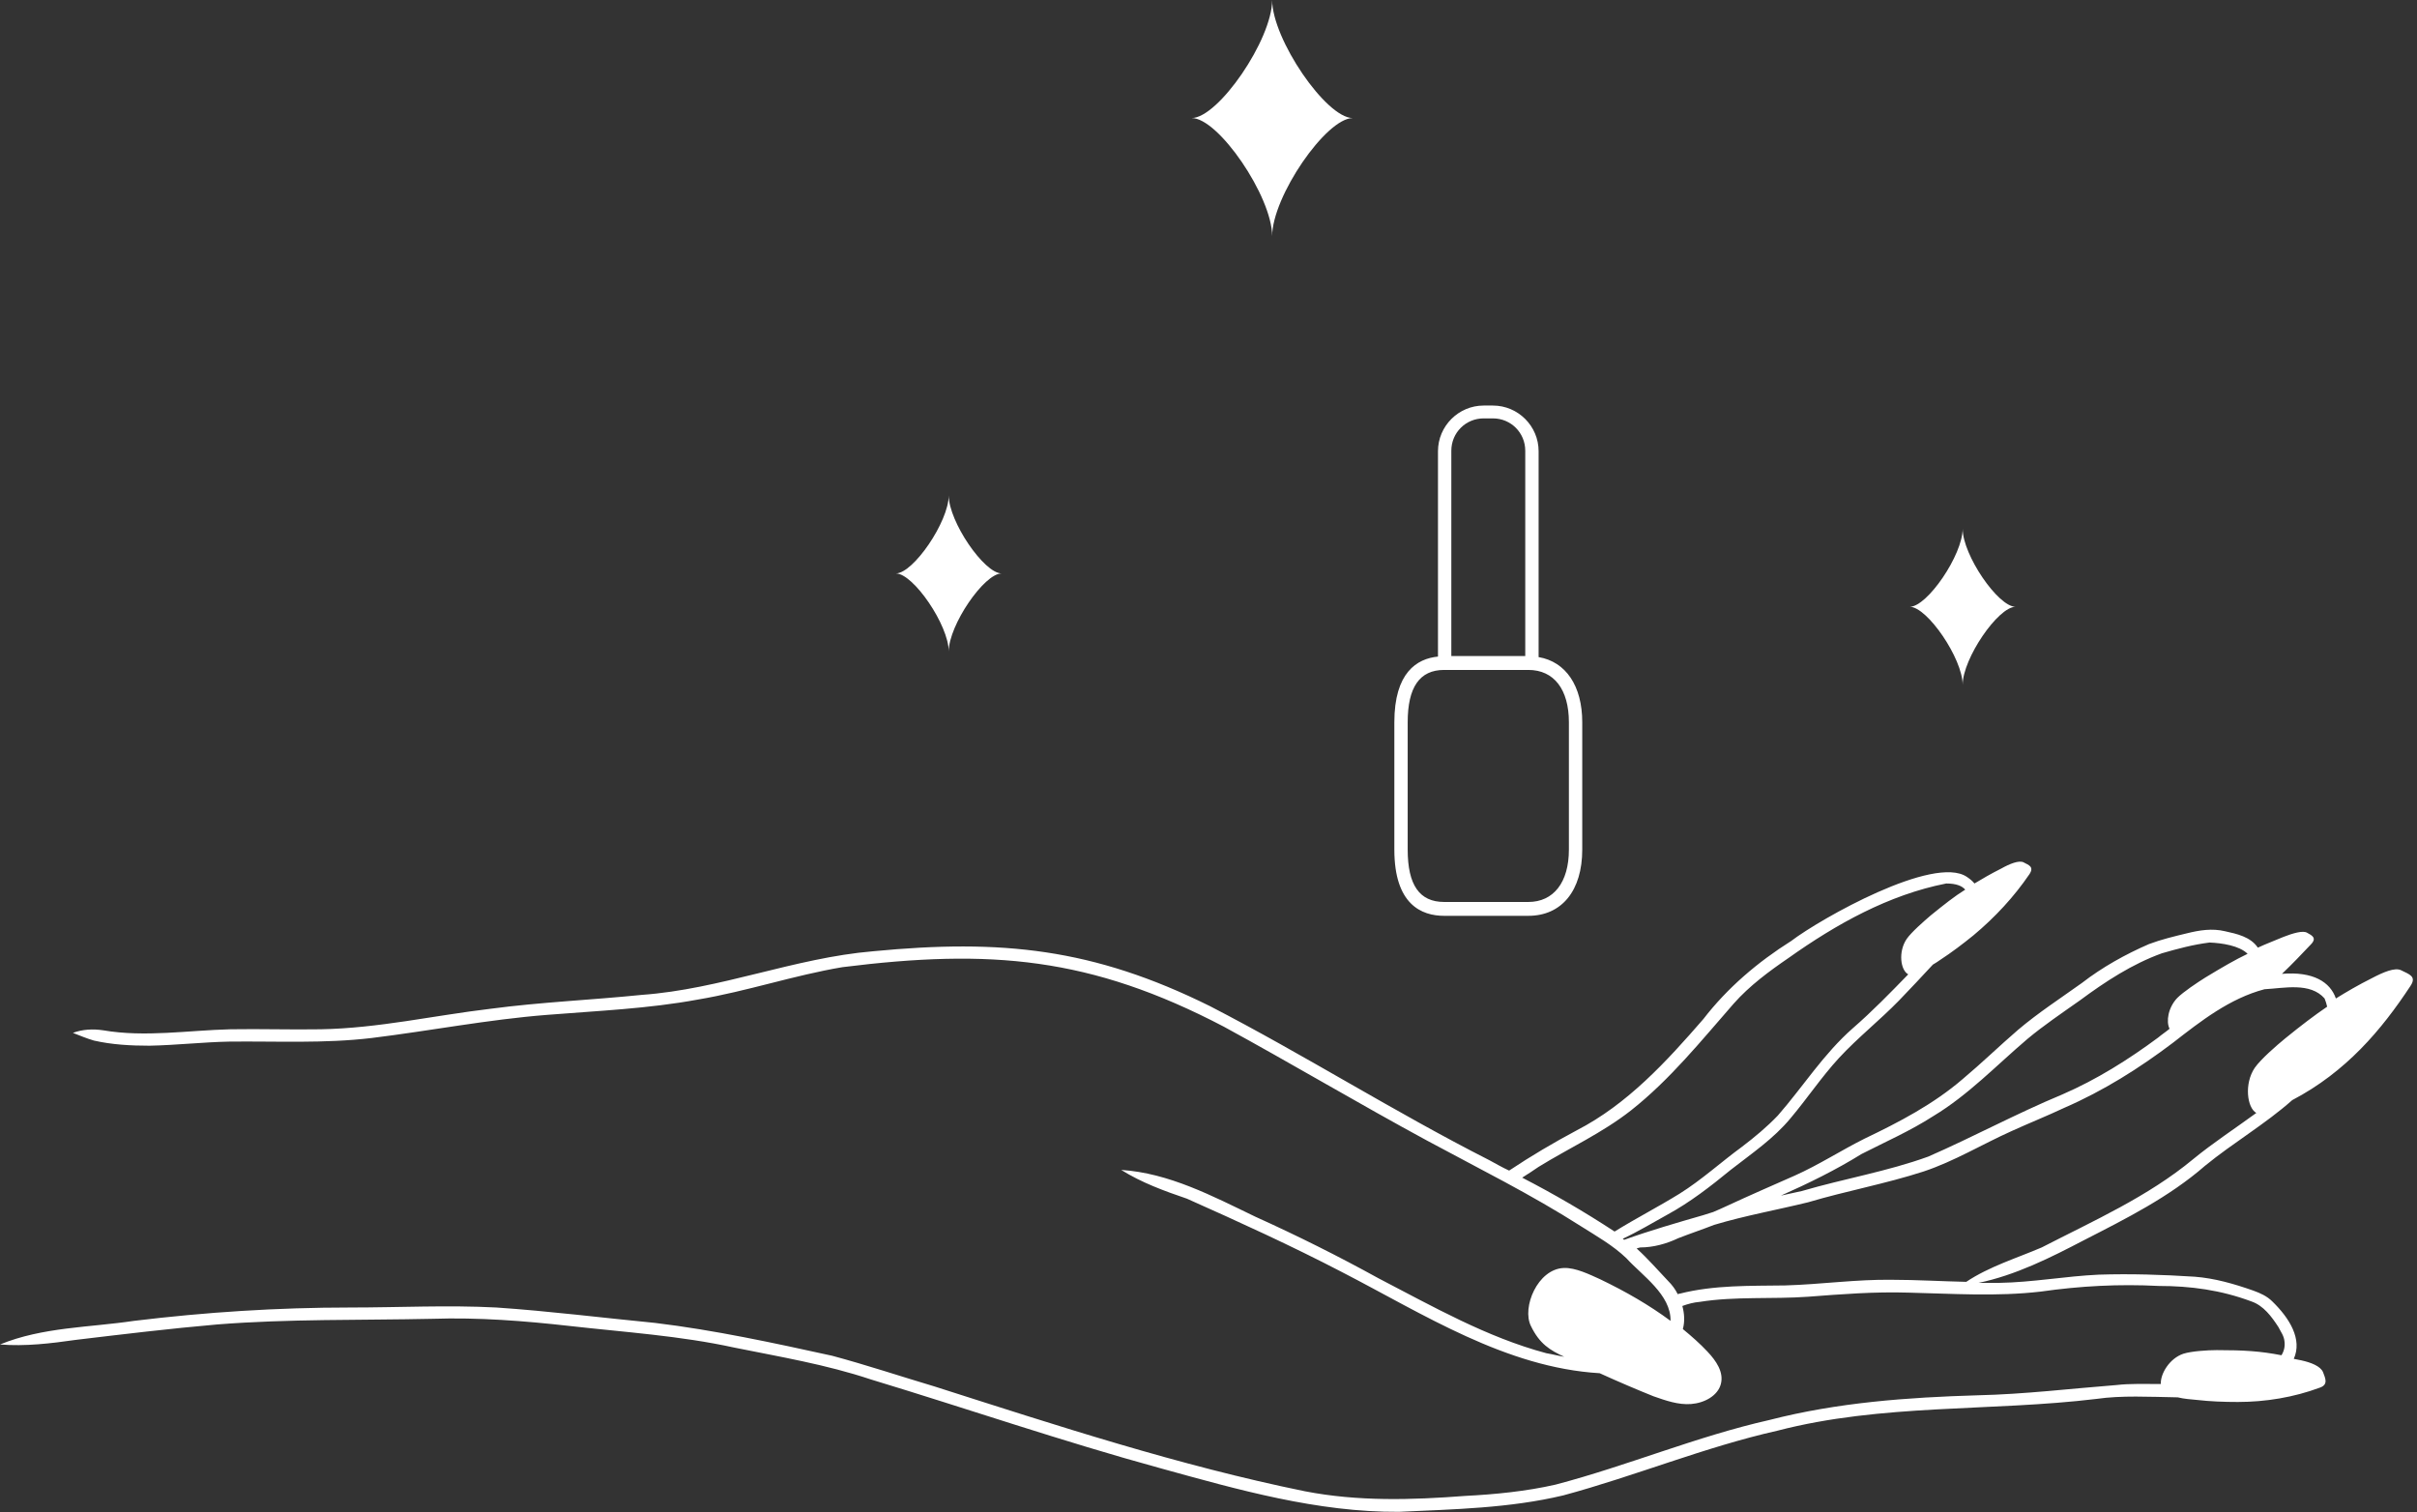
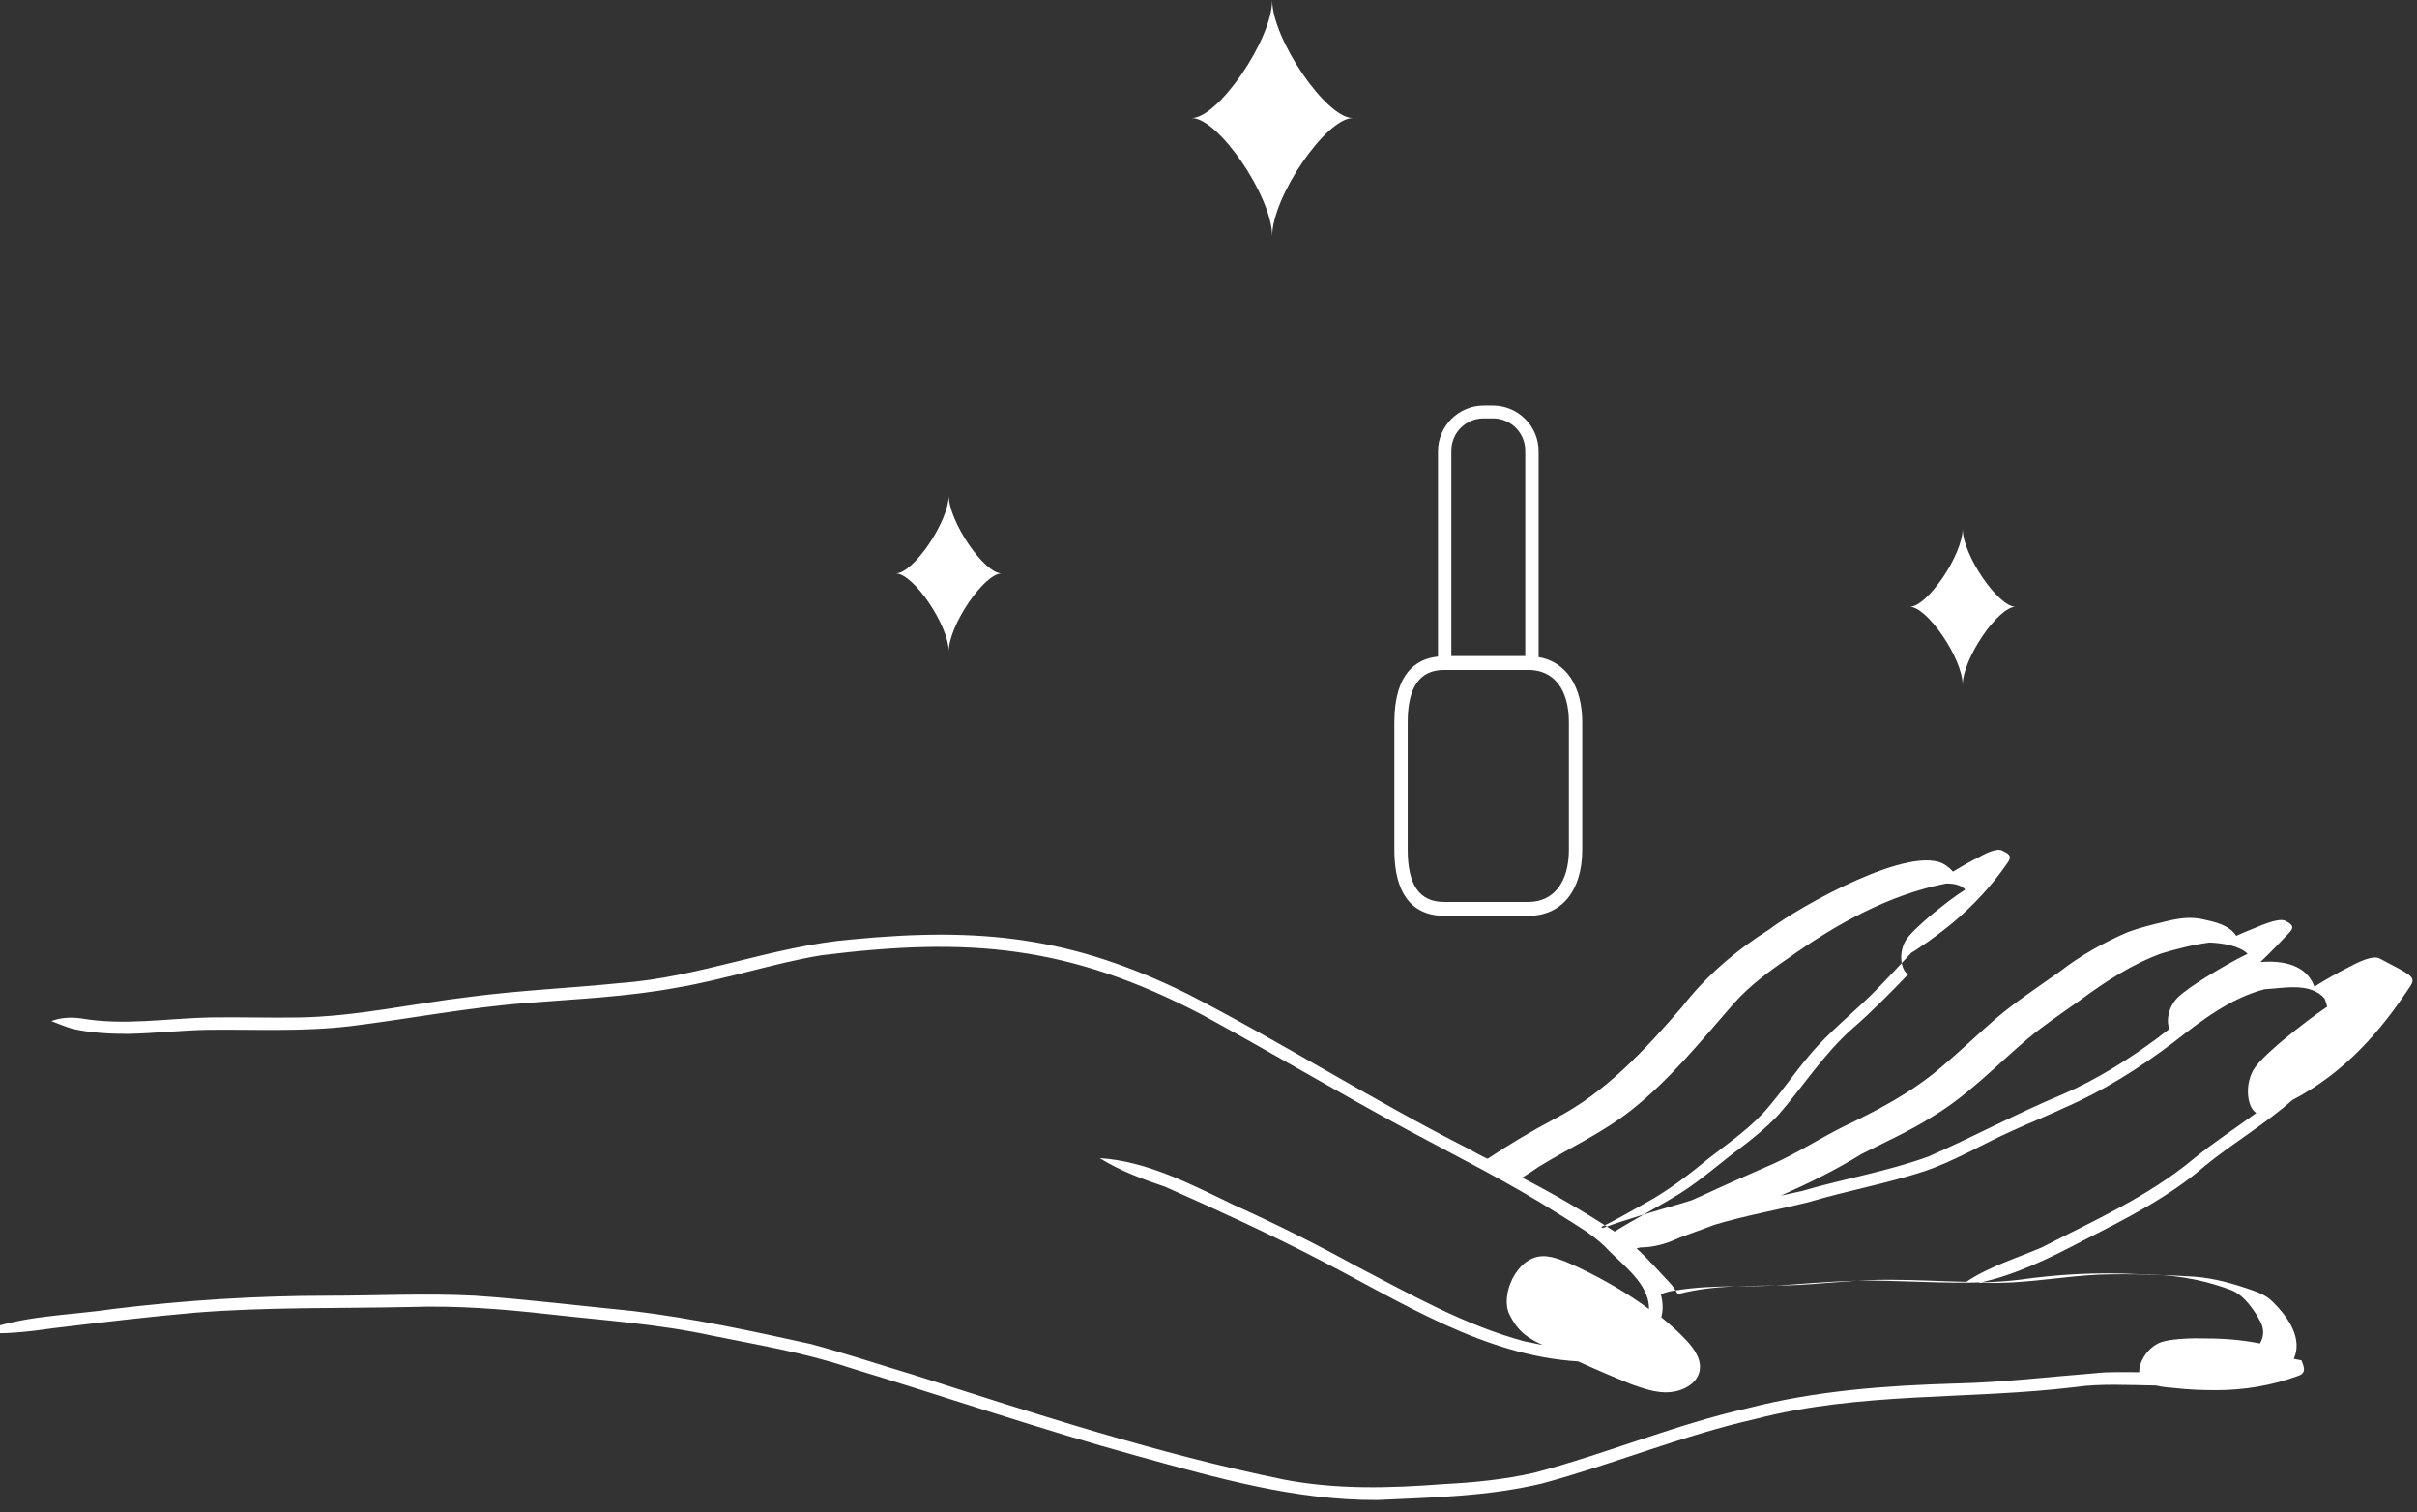
<svg xmlns="http://www.w3.org/2000/svg" fill="#ffffff" height="294.6" preserveAspectRatio="xMidYMid meet" version="1" viewBox="-0.0 0.1 470.8 294.6" width="470.8" zoomAndPan="magnify">
  <rect x="-0.0" y="0.1" width="470.8" height="294.6" fill="#333333" stroke="none" />
  <g id="change1_1">
-     <path d="M174.5,111.8c3.4,0,10.3-10.1,10.3-15.2c0,5.1,6.9,15.2,10.3,15.2c-3.4,0-10.3,10.1-10.3,15.2 C184.8,121.9,177.9,111.8,174.5,111.8z M382.3,133.5c0-5.1,6.9-15.2,10.3-15.2c-3.4,0-10.3-10.1-10.3-15.2c0,5.1-6.9,15.2-10.3,15.2 C375.4,118.3,382.3,128.4,382.3,133.5z M247.8,46.1c0-7.7,10.5-23,15.7-23c-5.2,0-15.7-15.4-15.7-23c0,7.7-10.5,23-15.7,23 C237.3,23,247.8,38.4,247.8,46.1z M271.6,165.6v-24.8c0-9.7,4.4-12.4,8.5-12.8v-40c0-4.9,4-8.9,8.9-8.9h1.8c4.9,0,8.9,4,8.9,8.9 v40.1c5.3,0.9,8.5,5.6,8.5,12.7v24.8c0,8-4,12.9-10.5,12.9h-16.4C276.9,178.5,271.6,176.3,271.6,165.6z M282.7,127.9h14.4v-40 c0-3.5-2.8-6.3-6.3-6.3H289c-3.5,0-6.3,2.8-6.3,6.3V127.9z M274.2,165.6c0,6.9,2.3,10.2,7.1,10.2h16.4c4.9,0,7.9-3.8,7.9-10.2v-24.8 c0-6.4-2.9-10.2-7.9-10.2h-16.4c-4.8,0-7.1,3.4-7.1,10.2V165.6z M469.5,192.2c-5.6,8.5-12.5,16.7-23,22.2c-5.3,4.7-11.5,8.3-17,12.8 c-7,6.1-15.4,10.3-23.6,14.5c-6.5,3.4-13.3,6.8-20.5,8.3c1.3,0,2.6,0,4,0c6.5-0.1,12.9-1.3,19.4-1.6c6.2-0.2,12.5,0,18.7,0.4 c3.9,0.3,7.7,1.4,11.4,2.7c1.4,0.5,2.7,1.1,3.7,2.1c3.4,3.3,5.9,7.4,4.2,11.2c0.5,0.1,1,0.2,1.5,0.3c1.8,0.4,3.7,1.1,4.2,2.3 c0.4,1.1,1.1,2.4-0.6,3c-5.1,1.9-10.6,2.8-16,2.8c-2.7,0-5.4-0.1-8-0.4c-1.1-0.1-2.5-0.2-3.7-0.5c-5.5-0.1-11-0.4-15.8,0.3 c-20.7,2.5-41.8,0.9-62.2,6.2c-14.2,3.2-27.6,8.8-41.7,12.6c-10.5,2.5-21.3,2.7-32,3.2c-15.9,0.1-31.3-4.3-46.5-8.5 c-19-5.2-37.6-11.6-56.4-17.3c-8.7-2.9-17.7-4.4-26.6-6.2c-10.5-2.3-21.4-3-32-4.2c-8.9-1-17.8-1.7-26.8-1.4c-14,0.3-28,0-41.9,1.1 c-9.2,0.8-18.3,1.9-27.5,3c-4.9,0.7-9.9,1.3-14.8,0.9c8.3-3.4,17.4-3.3,26.1-4.6c14-1.7,28-2.6,42.1-2.6c9.5,0,19-0.5,28.5,0 c10.3,0.7,20.6,2,30.9,3c11.6,1.4,23.1,3.9,34.5,6.4c6.7,1.8,13.3,4,20,6c23.8,7.6,47.6,15.4,72.1,20.4c10.3,2,20.8,1.7,31.2,0.9 c5.9-0.3,11.9-0.9,17.6-2.2c14.1-3.7,27.5-9.4,41.7-12.6c13.2-3.4,26.9-4.4,40.5-4.8c9.1-0.2,18.1-1.3,27.1-2 c2.5-0.3,5.5-0.2,8.6-0.2c-0.1-2,1.7-5,4.4-5.9c1.6-0.5,4.7-0.7,6.5-0.7c5.3,0,8.5,0.2,12.6,1c0.5-0.8,0.7-1.7,0.6-2.6 c-0.1-1.2-0.7-1.9-1.2-2.9c-1.3-2-2.9-4.2-5.3-5c-5.9-2.2-11.8-3-18-3c-7.7-0.4-15.3,0-23,1.1c-8.6,1-17.2,0.4-25.8,0.2 c-6.6-0.2-13,0.3-19.5,0.8c-7,0.5-14.2-0.1-21.1,1c-1.2,0.1-2.3,0.4-3.4,0.8c0.4,1.5,0.5,3,0.1,4.5c1.7,1.4,3.3,2.8,4.8,4.4 c1.7,1.8,3.2,4,2.6,6.3c-0.6,2.3-3.2,3.7-5.8,3.9c-2.5,0.2-5-0.7-7.3-1.5c-3-1.2-7-2.9-10.5-4.5c-18.3-1.1-34.3-11.5-50.2-19.7 c-9.8-5.1-20.1-9.8-30.2-14.3c-4.4-1.5-8.8-3.1-12.8-5.6c9.3,0.6,17.8,5.1,26.1,9.1c8.2,3.7,16.2,7.7,24,12 c10.6,5.5,21.1,11.5,32.7,14.6c1.2,0.2,2.3,0.5,3.5,0.7c-2.8-1.3-4.8-2.5-6.5-6c-1.8-3.6,1.3-11.1,6.4-11.3c2.3-0.1,5.1,1.3,7.1,2.2 c5,2.4,9.5,5,13.7,8.1c0.1-5.1-5.5-8.8-8.6-12.2c-2.6-2.5-5.8-4.3-8.8-6.2c-9.7-6.2-20-11.3-30-16.7c-13.3-7.2-26.4-15-39.6-22.2 c-26-13.6-45.5-15.2-74.3-11.6c-9.5,1.6-18.6,4.7-28.1,6.3c-9.7,1.8-19.6,2.2-29.5,3c-11.4,0.9-22.7,3.1-34.1,4.5 c-9.2,1.1-18.5,0.6-27.7,0.7c-5.2,0.1-10.4,0.7-15.6,0.8c-3.6,0-7.3-0.2-10.8-1c-1.4-0.4-2.8-1-4.1-1.5c1.9-0.7,3.9-0.8,5.9-0.5 c8.2,1.4,16.5,0,24.8-0.2c5.9-0.1,11.8,0.1,17.6,0c11.2-0.2,22.1-2.7,33.1-4c9.8-1.3,19.6-1.7,29.4-2.7c15.4-1.1,29.7-7.2,45.1-8.5 c25-2.4,42.8-0.6,65.6,10.7c18.4,9.5,35.9,20.6,54.4,30c1.3,0.7,2.5,1.4,3.8,2c0,0,0,0,0.1,0c4.2-2.8,8.6-5.4,13.1-7.8 c9.9-5.1,17.5-13.4,24.7-21.7c4.7-6.1,10.6-11.1,17.1-15.2c5.8-4.4,27.8-16.8,34.2-12.5c0.6,0.4,1.1,0.8,1.5,1.3 c1.5-0.9,3.2-1.9,5.2-2.9c1.6-0.9,3.5-1.7,4.4-1.2c0.9,0.5,2.1,0.8,1.1,2.3c-3,4.4-6.7,8.4-10.9,11.9c-2.1,1.7-4.2,3.3-6.5,4.8 c-0.4,0.3-0.9,0.6-1.4,0.9c-2.2,2.4-4.4,4.7-6.6,7c-3.8,3.9-8,7.2-11.7,11.2c-3.4,3.7-6.2,7.9-9.4,11.7c-3.3,4-7.6,6.9-11.7,10.1 c-3.9,3.2-7.9,6.3-12.3,8.7c-2.9,1.6-5.7,3.3-8.7,4.7c0.1,0.1,0.2,0.2,0.3,0.2c5-1.8,10.2-3.3,15.4-4.8c0.6-0.2,1.3-0.4,1.9-0.6 c0.9-0.4,1.9-0.8,2.7-1.2c4.3-2,8.9-4,13.2-5.9c4.7-2.1,9-4.9,13.6-7.2c6.7-3.2,13.4-6.7,19.1-11.6c3.7-3.1,7.2-6.5,10.8-9.6 c3.9-3.3,8.2-6.1,12.4-9.1c4-3.1,8.5-5.6,13.1-7.6c2.4-0.9,4.9-1.5,7.4-2.1c2.4-0.6,4.9-1,7.4-0.4c2.3,0.5,5,1.1,6.4,3.2 c1.5-0.7,3.1-1.3,5-2.1c1.8-0.7,3.8-1.3,4.6-0.8c0.9,0.5,2,1,0.7,2.3c-1.7,1.8-3.6,3.8-5.6,5.7c6.1-0.5,9.4,1.6,10.5,4.8 c2.1-1.3,4.3-2.6,7.1-4c2.1-1.1,4.4-2.1,5.6-1.5C469.3,189.9,470.8,190.3,469.5,192.2z M314.5,240c4.2-2.6,8.5-4.8,12.7-7.4 c4.3-2.7,8-6.1,12.1-9.1c2.5-1.9,4.9-3.9,7-6.1c4.9-5.6,8.9-12,14.6-17c3.8-3.3,7.3-6.9,10.8-10.5c-1.5-0.8-2-4.4-0.3-6.9 c0.9-1.3,3.3-3.4,4.7-4.6c2.6-2.1,4.6-3.7,6.7-5c-0.6-0.7-1.7-1.2-3.7-1.2c-11.2,2.2-21.4,7.9-30.7,14.5c-3.8,2.6-7.6,5.4-10.7,8.9 c-6.3,7.2-12.4,14.8-20,20.8c-5.6,4.4-12,7.3-18,11c-1,0.7-2.1,1.4-3.2,2.1C302.7,232.7,308.7,236.2,314.5,240z M346.9,233 c1.4-0.3,2.7-0.6,4.1-0.9c8.2-2.4,16.6-3.8,24.6-6.7c8.7-3.8,17.2-8.4,26.1-12.1c6.7-2.9,12.9-6.8,18.7-11.1 c0.7-0.6,1.5-1.1,2.2-1.7c-0.7-1.4-0.3-4.1,1.5-6c1.2-1.2,3.9-3,5.5-4c3.3-2,5.7-3.4,8.2-4.6c-1.6-1.6-5-2.1-7.4-2.2 c-3.2,0.4-6.2,1.2-9.3,2.1c-5.8,2.1-11,5.5-16,9.2c-3.4,2.4-7.1,4.9-10.2,7.5c-6,5.1-11.5,10.9-18.3,15c-4.5,2.9-9.3,5-14,7.4 C357.6,228,352.3,230.6,346.9,233z M439.5,216.9c-1.8-1-2.4-5.7-0.3-8.8c1.2-1.7,4.2-4.3,5.9-5.7c3.2-2.6,5.7-4.5,8.2-6.2 c-0.1-0.5-0.3-1.1-0.5-1.6c-2.8-3.2-7.9-2-11.7-1.8c-6.8,1.8-12.4,6.2-17.8,10.4c-6.6,5-13.6,9.4-21.2,12.7c-3.4,1.6-6.9,3-10.2,4.5 c-5.8,2.6-11.2,5.9-17.2,7.9c-7.4,2.4-15.1,3.8-22.5,6c-6.1,1.5-12.3,2.6-18.3,4.4c-2.3,0.9-4.7,1.7-7,2.6c-2.3,1.1-4.9,1.8-7.4,1.8 c-0.1,0-0.3,0.1-0.4,0.1c-0.1,0-0.2,0.1-0.3,0.1c2.2,2,4.1,4.2,6.1,6.3c0.8,0.8,1.4,1.6,1.9,2.6c0.1,0,0.2-0.1,0.4-0.1 c6.7-1.7,13.7-1.5,20.5-1.6c7-0.2,13.9-1.2,20.8-1.1c4.8,0,9.7,0.3,14.5,0.4c4.5-3,9.8-4.6,14.7-6.7c10.1-5.2,20.7-9.9,29.5-17.2 C431.1,222.7,435.4,219.9,439.5,216.9z" fill="inherit" />
+     <path d="M174.5,111.8c3.4,0,10.3-10.1,10.3-15.2c0,5.1,6.9,15.2,10.3,15.2c-3.4,0-10.3,10.1-10.3,15.2 C184.8,121.9,177.9,111.8,174.5,111.8z M382.3,133.5c0-5.1,6.9-15.2,10.3-15.2c-3.4,0-10.3-10.1-10.3-15.2c0,5.1-6.9,15.2-10.3,15.2 C375.4,118.3,382.3,128.4,382.3,133.5z M247.8,46.1c0-7.7,10.5-23,15.7-23c-5.2,0-15.7-15.4-15.7-23c0,7.7-10.5,23-15.7,23 C237.3,23,247.8,38.4,247.8,46.1z M271.6,165.6v-24.8c0-9.7,4.4-12.4,8.5-12.8v-40c0-4.9,4-8.9,8.9-8.9h1.8c4.9,0,8.9,4,8.9,8.9 v40.1c5.3,0.9,8.5,5.6,8.5,12.7v24.8c0,8-4,12.9-10.5,12.9h-16.4C276.9,178.5,271.6,176.3,271.6,165.6z M282.7,127.9h14.4v-40 c0-3.5-2.8-6.3-6.3-6.3H289c-3.5,0-6.3,2.8-6.3,6.3V127.9z M274.2,165.6c0,6.9,2.3,10.2,7.1,10.2h16.4c4.9,0,7.9-3.8,7.9-10.2v-24.8 c0-6.4-2.9-10.2-7.9-10.2h-16.4c-4.8,0-7.1,3.4-7.1,10.2V165.6z M469.5,192.2c-5.6,8.5-12.5,16.7-23,22.2c-5.3,4.7-11.5,8.3-17,12.8 c-7,6.1-15.4,10.3-23.6,14.5c-6.5,3.4-13.3,6.8-20.5,8.3c1.3,0,2.6,0,4,0c6.5-0.1,12.9-1.3,19.4-1.6c6.2-0.2,12.5,0,18.7,0.4 c3.9,0.3,7.7,1.4,11.4,2.7c1.4,0.5,2.7,1.1,3.7,2.1c3.4,3.3,5.9,7.4,4.2,11.2c0.5,0.1,1,0.2,1.5,0.3c0.4,1.1,1.1,2.4-0.6,3c-5.1,1.9-10.6,2.8-16,2.8c-2.7,0-5.4-0.1-8-0.4c-1.1-0.1-2.5-0.2-3.7-0.5c-5.5-0.1-11-0.4-15.8,0.3 c-20.7,2.5-41.8,0.9-62.2,6.2c-14.2,3.2-27.6,8.8-41.7,12.6c-10.5,2.5-21.3,2.7-32,3.2c-15.9,0.1-31.3-4.3-46.5-8.5 c-19-5.2-37.6-11.6-56.4-17.3c-8.7-2.9-17.7-4.4-26.6-6.2c-10.5-2.3-21.4-3-32-4.2c-8.9-1-17.8-1.7-26.8-1.4c-14,0.3-28,0-41.9,1.1 c-9.2,0.8-18.3,1.9-27.5,3c-4.9,0.7-9.9,1.3-14.8,0.9c8.3-3.4,17.4-3.3,26.1-4.6c14-1.7,28-2.6,42.1-2.6c9.5,0,19-0.5,28.5,0 c10.3,0.7,20.6,2,30.9,3c11.6,1.4,23.1,3.9,34.5,6.4c6.7,1.8,13.3,4,20,6c23.8,7.6,47.6,15.4,72.1,20.4c10.3,2,20.8,1.7,31.2,0.9 c5.9-0.3,11.9-0.9,17.6-2.2c14.1-3.7,27.5-9.4,41.7-12.6c13.2-3.4,26.9-4.4,40.5-4.8c9.1-0.2,18.1-1.3,27.1-2 c2.5-0.3,5.5-0.2,8.6-0.2c-0.1-2,1.7-5,4.4-5.9c1.6-0.5,4.7-0.7,6.5-0.7c5.3,0,8.5,0.2,12.6,1c0.5-0.8,0.7-1.7,0.6-2.6 c-0.1-1.2-0.7-1.9-1.2-2.9c-1.3-2-2.9-4.2-5.3-5c-5.9-2.2-11.8-3-18-3c-7.7-0.4-15.3,0-23,1.1c-8.6,1-17.2,0.4-25.8,0.2 c-6.6-0.2-13,0.3-19.5,0.8c-7,0.5-14.2-0.1-21.1,1c-1.2,0.1-2.3,0.4-3.4,0.8c0.4,1.5,0.5,3,0.1,4.5c1.7,1.4,3.3,2.8,4.8,4.4 c1.7,1.8,3.2,4,2.6,6.3c-0.6,2.3-3.2,3.7-5.8,3.9c-2.5,0.2-5-0.7-7.3-1.5c-3-1.2-7-2.9-10.5-4.5c-18.3-1.1-34.3-11.5-50.2-19.7 c-9.8-5.1-20.1-9.8-30.2-14.3c-4.4-1.5-8.8-3.1-12.8-5.6c9.3,0.6,17.8,5.1,26.1,9.1c8.2,3.7,16.2,7.7,24,12 c10.6,5.5,21.1,11.5,32.7,14.6c1.2,0.2,2.3,0.5,3.5,0.7c-2.8-1.3-4.8-2.5-6.5-6c-1.8-3.6,1.3-11.1,6.4-11.3c2.3-0.1,5.1,1.3,7.1,2.2 c5,2.4,9.5,5,13.7,8.1c0.1-5.1-5.5-8.8-8.6-12.2c-2.6-2.5-5.8-4.3-8.8-6.2c-9.7-6.2-20-11.3-30-16.7c-13.3-7.2-26.4-15-39.6-22.2 c-26-13.6-45.5-15.2-74.3-11.6c-9.5,1.6-18.6,4.7-28.1,6.3c-9.7,1.8-19.6,2.2-29.5,3c-11.4,0.9-22.7,3.1-34.1,4.5 c-9.2,1.1-18.5,0.6-27.7,0.7c-5.2,0.1-10.4,0.7-15.6,0.8c-3.6,0-7.3-0.2-10.8-1c-1.4-0.4-2.8-1-4.1-1.5c1.9-0.7,3.9-0.8,5.9-0.5 c8.2,1.4,16.5,0,24.8-0.2c5.9-0.1,11.8,0.1,17.6,0c11.2-0.2,22.1-2.7,33.1-4c9.8-1.3,19.6-1.7,29.4-2.7c15.4-1.1,29.7-7.2,45.1-8.5 c25-2.4,42.8-0.6,65.6,10.7c18.4,9.5,35.9,20.6,54.4,30c1.3,0.7,2.5,1.4,3.8,2c0,0,0,0,0.1,0c4.2-2.8,8.6-5.4,13.1-7.8 c9.9-5.1,17.5-13.4,24.7-21.7c4.7-6.1,10.6-11.1,17.1-15.2c5.8-4.4,27.8-16.8,34.2-12.5c0.6,0.4,1.1,0.8,1.5,1.3 c1.5-0.9,3.2-1.9,5.2-2.9c1.6-0.9,3.5-1.7,4.4-1.2c0.9,0.5,2.1,0.8,1.1,2.3c-3,4.4-6.7,8.4-10.9,11.9c-2.1,1.7-4.2,3.3-6.5,4.8 c-0.4,0.3-0.9,0.6-1.4,0.9c-2.2,2.4-4.4,4.7-6.6,7c-3.8,3.9-8,7.2-11.7,11.2c-3.4,3.7-6.2,7.9-9.4,11.7c-3.3,4-7.6,6.9-11.7,10.1 c-3.9,3.2-7.9,6.3-12.3,8.7c-2.9,1.6-5.7,3.3-8.7,4.7c0.1,0.1,0.2,0.2,0.3,0.2c5-1.8,10.2-3.3,15.4-4.8c0.6-0.2,1.3-0.4,1.9-0.6 c0.9-0.4,1.9-0.8,2.7-1.2c4.3-2,8.9-4,13.2-5.9c4.7-2.1,9-4.9,13.6-7.2c6.7-3.2,13.4-6.7,19.1-11.6c3.7-3.1,7.2-6.5,10.8-9.6 c3.9-3.3,8.2-6.1,12.4-9.1c4-3.1,8.5-5.6,13.1-7.6c2.4-0.9,4.9-1.5,7.4-2.1c2.4-0.6,4.9-1,7.4-0.4c2.3,0.5,5,1.1,6.4,3.2 c1.5-0.7,3.1-1.3,5-2.1c1.8-0.7,3.8-1.3,4.6-0.8c0.9,0.5,2,1,0.7,2.3c-1.7,1.8-3.6,3.8-5.6,5.7c6.1-0.5,9.4,1.6,10.5,4.8 c2.1-1.3,4.3-2.6,7.1-4c2.1-1.1,4.4-2.1,5.6-1.5C469.3,189.9,470.8,190.3,469.5,192.2z M314.5,240c4.2-2.6,8.5-4.8,12.7-7.4 c4.3-2.7,8-6.1,12.1-9.1c2.5-1.9,4.9-3.9,7-6.1c4.9-5.6,8.9-12,14.6-17c3.8-3.3,7.3-6.9,10.8-10.5c-1.5-0.8-2-4.4-0.3-6.9 c0.9-1.3,3.3-3.4,4.7-4.6c2.6-2.1,4.6-3.7,6.7-5c-0.6-0.7-1.7-1.2-3.7-1.2c-11.2,2.2-21.4,7.9-30.7,14.5c-3.8,2.6-7.6,5.4-10.7,8.9 c-6.3,7.2-12.4,14.8-20,20.8c-5.6,4.4-12,7.3-18,11c-1,0.7-2.1,1.4-3.2,2.1C302.7,232.7,308.7,236.2,314.5,240z M346.9,233 c1.4-0.3,2.7-0.6,4.1-0.9c8.2-2.4,16.6-3.8,24.6-6.7c8.7-3.8,17.2-8.4,26.1-12.1c6.7-2.9,12.9-6.8,18.7-11.1 c0.7-0.6,1.5-1.1,2.2-1.7c-0.7-1.4-0.3-4.1,1.5-6c1.2-1.2,3.9-3,5.5-4c3.3-2,5.7-3.4,8.2-4.6c-1.6-1.6-5-2.1-7.4-2.2 c-3.2,0.4-6.2,1.2-9.3,2.1c-5.8,2.1-11,5.5-16,9.2c-3.4,2.4-7.1,4.9-10.2,7.5c-6,5.1-11.5,10.9-18.3,15c-4.5,2.9-9.3,5-14,7.4 C357.6,228,352.3,230.6,346.9,233z M439.5,216.9c-1.8-1-2.4-5.7-0.3-8.8c1.2-1.7,4.2-4.3,5.9-5.7c3.2-2.6,5.7-4.5,8.2-6.2 c-0.1-0.5-0.3-1.1-0.5-1.6c-2.8-3.2-7.9-2-11.7-1.8c-6.8,1.8-12.4,6.2-17.8,10.4c-6.6,5-13.6,9.4-21.2,12.7c-3.4,1.6-6.9,3-10.2,4.5 c-5.8,2.6-11.2,5.9-17.2,7.9c-7.4,2.4-15.1,3.8-22.5,6c-6.1,1.5-12.3,2.6-18.3,4.4c-2.3,0.9-4.7,1.7-7,2.6c-2.3,1.1-4.9,1.8-7.4,1.8 c-0.1,0-0.3,0.1-0.4,0.1c-0.1,0-0.2,0.1-0.3,0.1c2.2,2,4.1,4.2,6.1,6.3c0.8,0.8,1.4,1.6,1.9,2.6c0.1,0,0.2-0.1,0.4-0.1 c6.7-1.7,13.7-1.5,20.5-1.6c7-0.2,13.9-1.2,20.8-1.1c4.8,0,9.7,0.3,14.5,0.4c4.5-3,9.8-4.6,14.7-6.7c10.1-5.2,20.7-9.9,29.5-17.2 C431.1,222.7,435.4,219.9,439.5,216.9z" fill="inherit" />
  </g>
</svg>